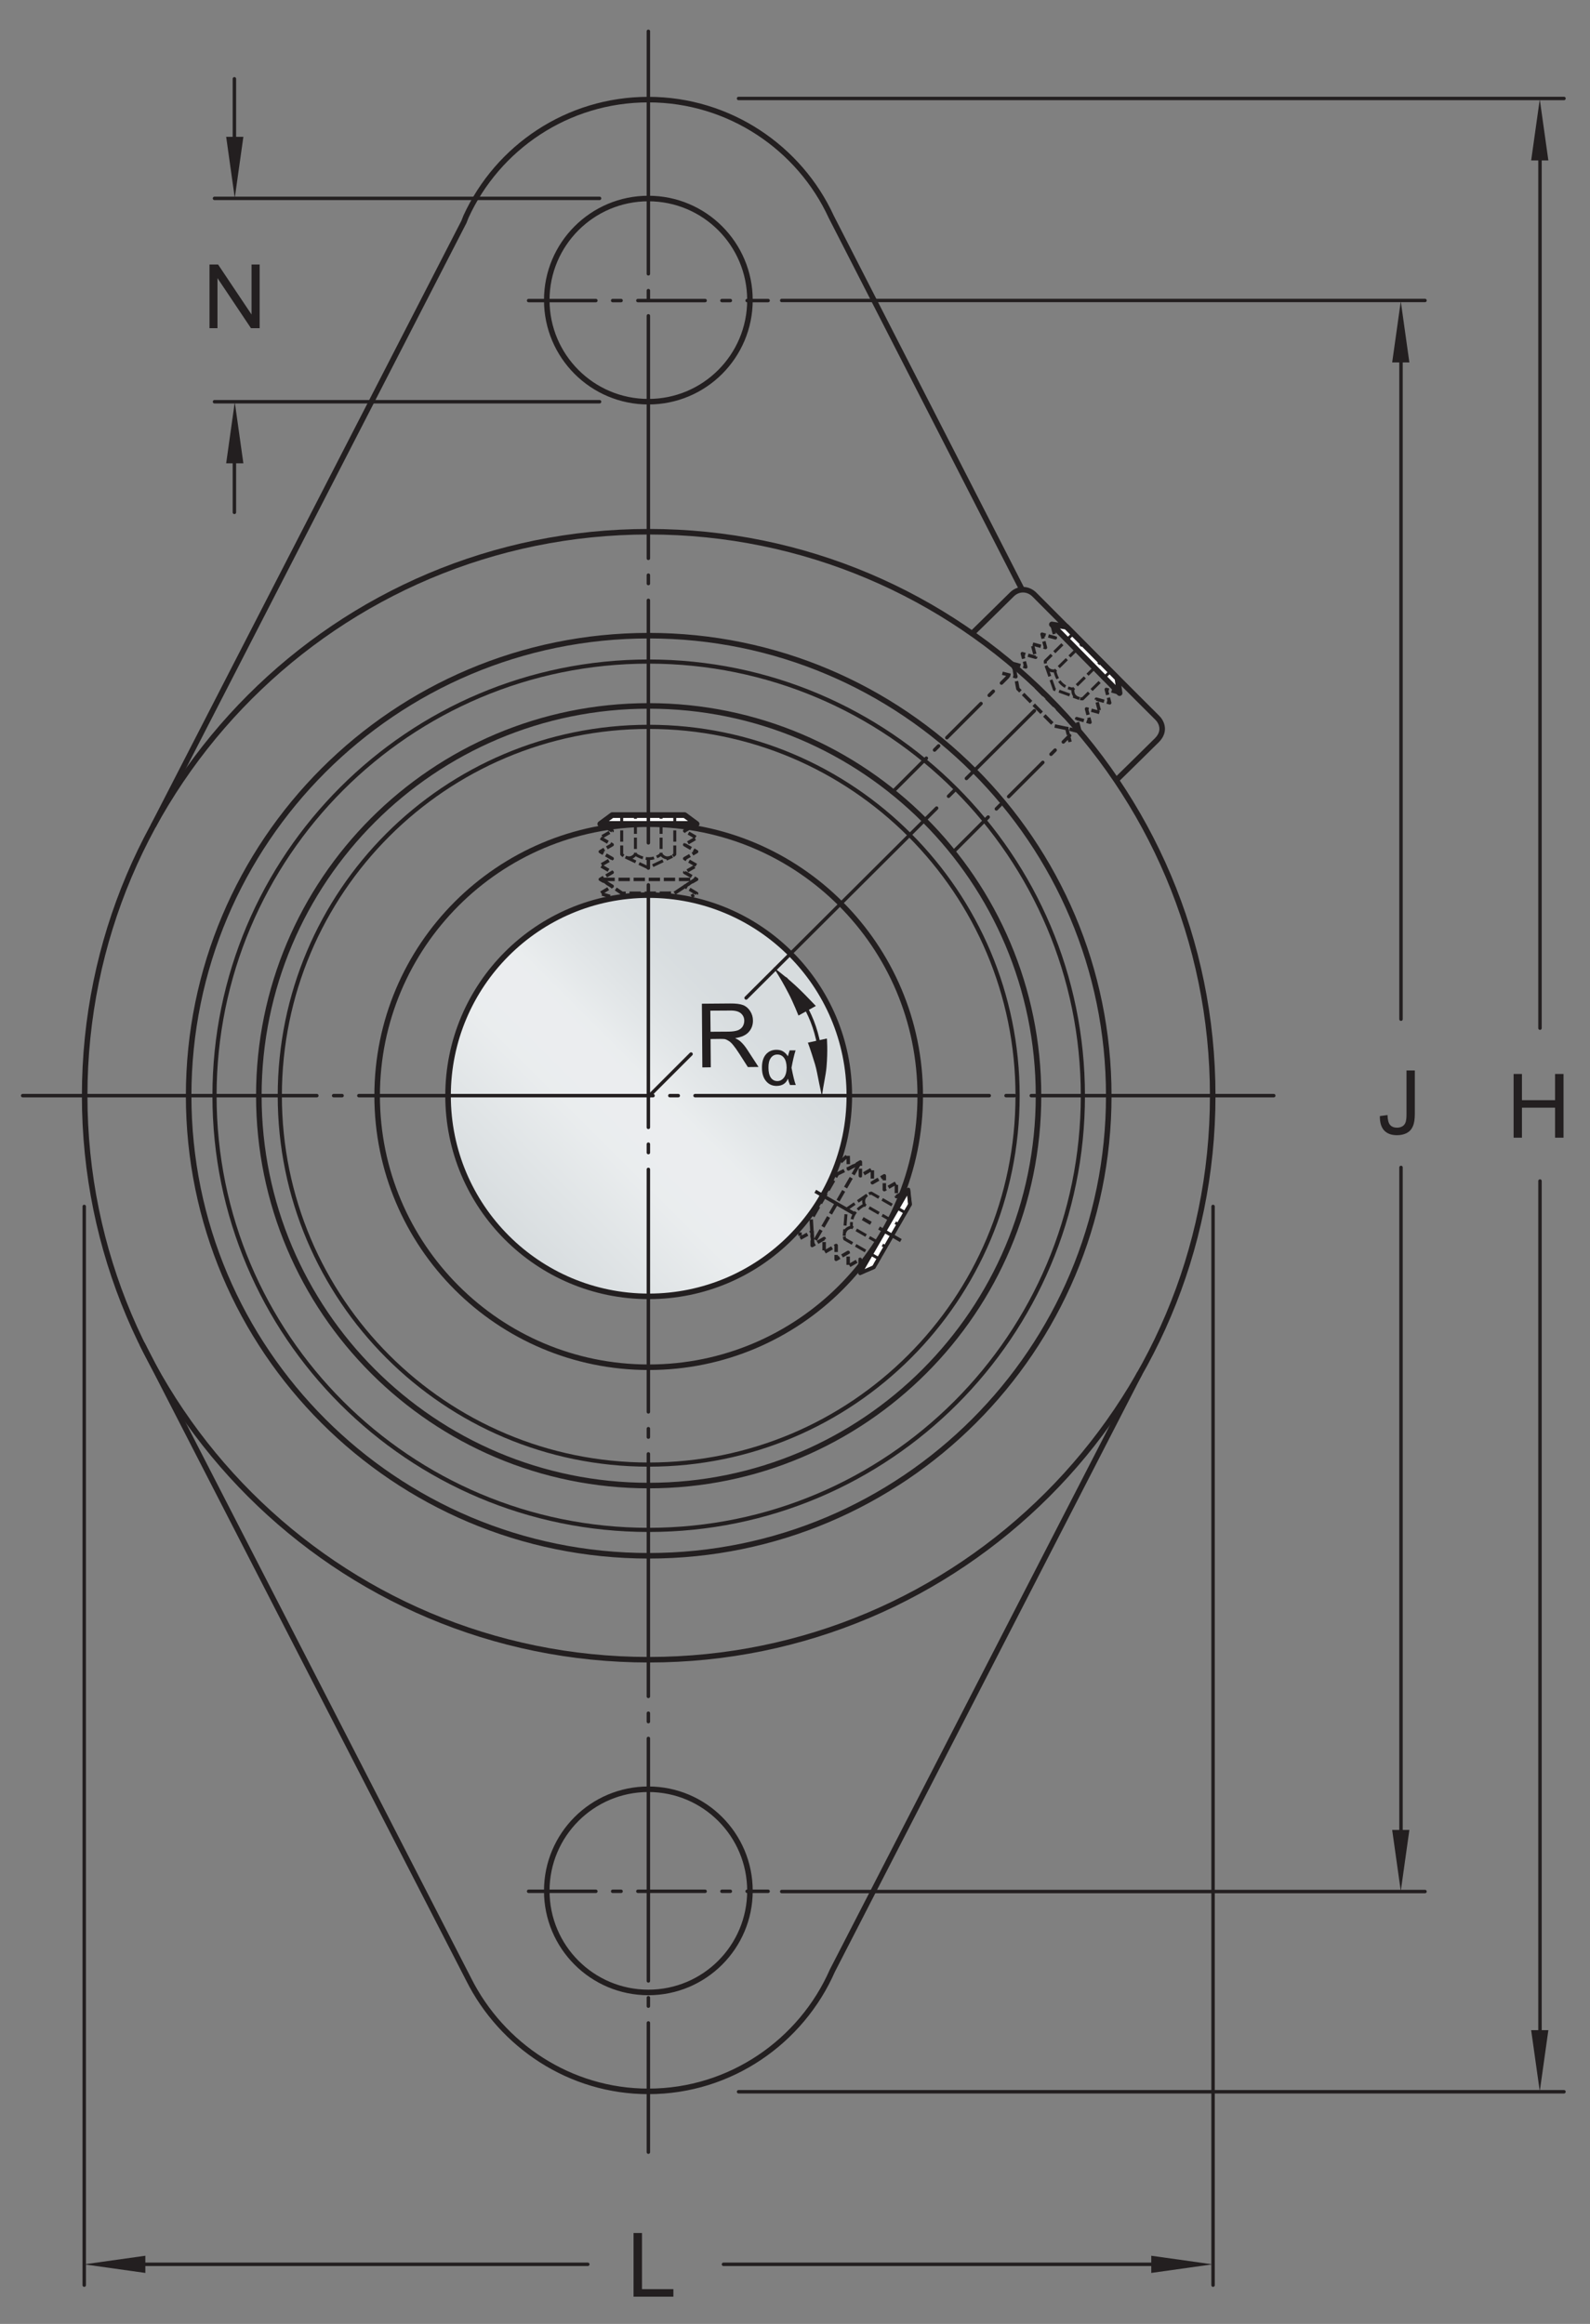
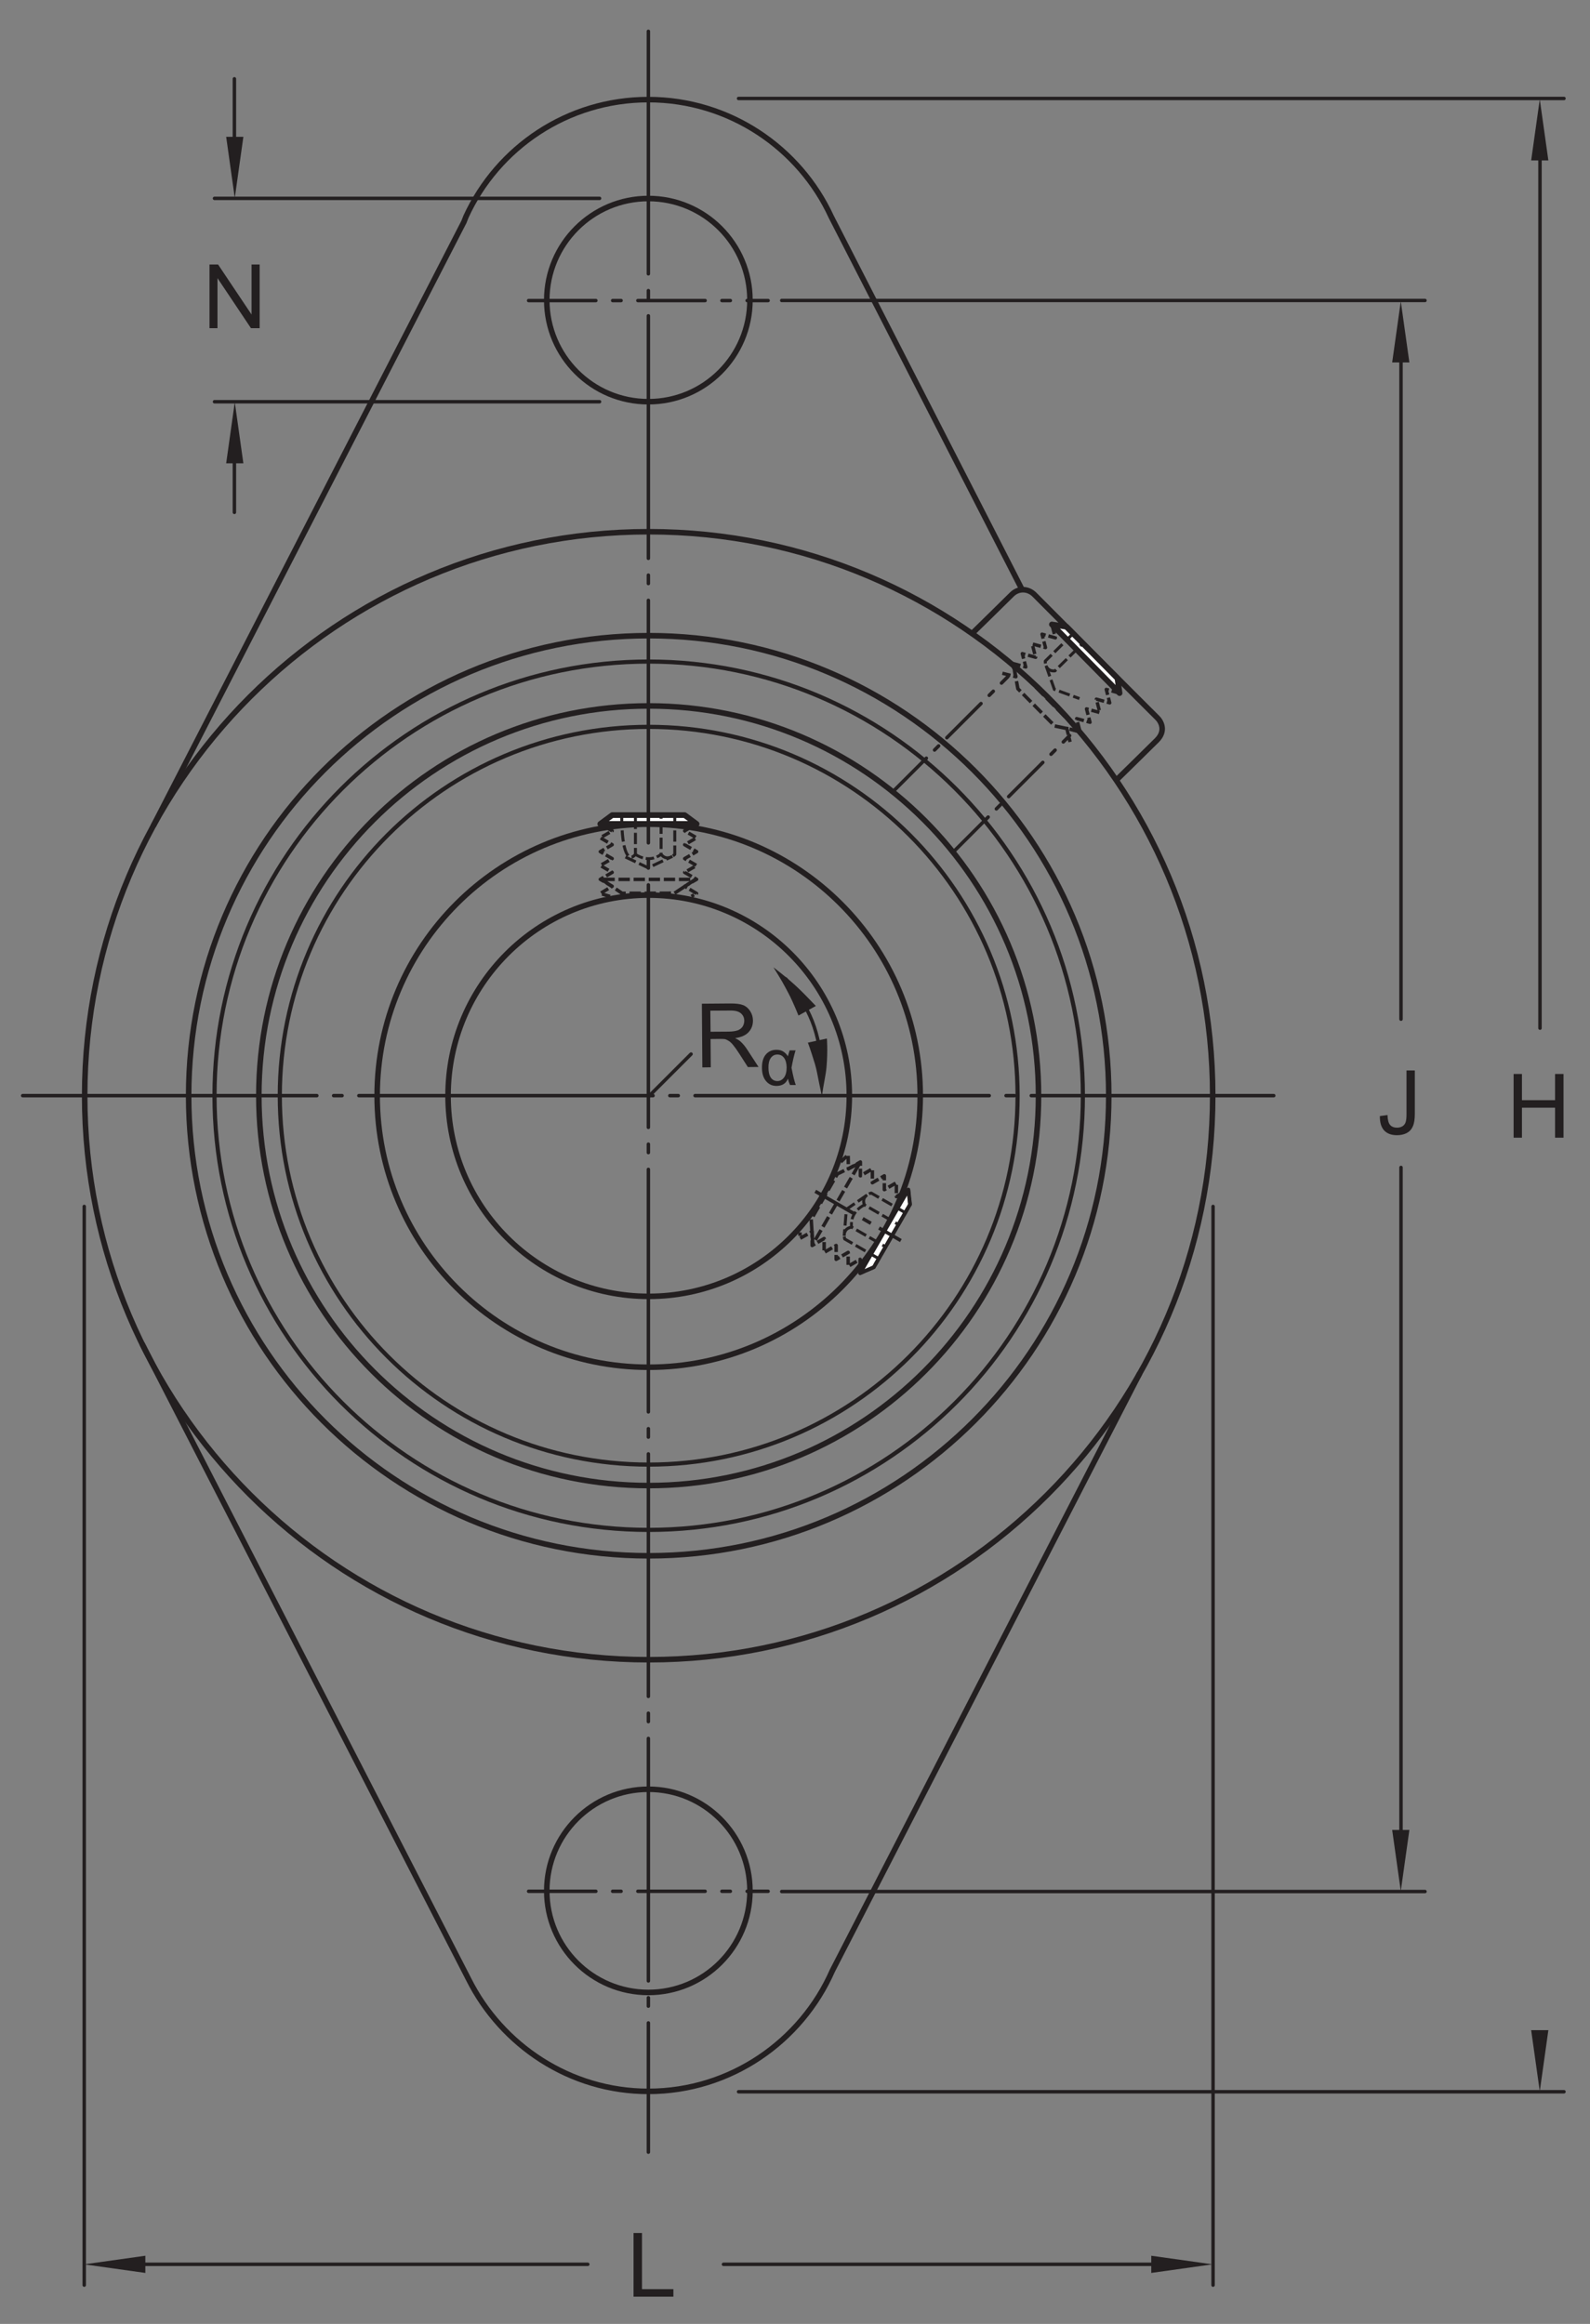
<svg xmlns="http://www.w3.org/2000/svg" xmlns:xlink="http://www.w3.org/1999/xlink" width="214.5pt" height="313.5pt" viewBox="0 0 214.5 313.5" version="1.1">
  <rect x="0" y="0" width="214.5" height="313.5" fill="#808080" stroke="none" />
  <defs>
    <g>
      <symbol overflow="visible" id="glyph0-0">
        <path style="stroke:none;" d="M 1.5 0 L 1.5 -7.5 L 7.5 -7.5 L 7.5 0 Z M 1.688 -0.188 L 7.312 -0.188 L 7.312 -7.312 L 1.688 -7.312 Z M 1.688 -0.188 " />
      </symbol>
      <symbol overflow="visible" id="glyph0-1">
        <path style="stroke:none;" d="M 0.922 0 L 0.922 -8.594 L 2.078 -8.594 L 6.594 -1.844 L 6.594 -8.594 L 7.688 -8.594 L 7.688 0 L 6.516 0 L 2 -6.75 L 2 0 Z M 0.922 0 " />
      </symbol>
      <symbol overflow="visible" id="glyph0-2">
        <path style="stroke:none;" d="M 0.875 0 L 0.875 -8.594 L 2.016 -8.594 L 2.016 -1.016 L 6.25 -1.016 L 6.25 0 Z M 0.875 0 " />
      </symbol>
      <symbol overflow="visible" id="glyph0-3">
        <path style="stroke:none;" d="M 0.344 -2.438 L 1.375 -2.578 C 1.395 -1.922 1.516 -1.473 1.734 -1.234 C 1.953 -0.992 2.258 -0.875 2.656 -0.875 C 2.938 -0.875 3.18 -0.938 3.391 -1.062 C 3.598 -1.195 3.738 -1.375 3.812 -1.594 C 3.895 -1.82 3.938 -2.18 3.938 -2.672 L 3.938 -8.594 L 5.062 -8.594 L 5.062 -2.734 C 5.062 -2.016 4.973 -1.457 4.797 -1.062 C 4.629 -0.664 4.359 -0.363 3.984 -0.156 C 3.609 0.039 3.164 0.141 2.656 0.141 C 1.906 0.141 1.328 -0.07 0.922 -0.5 C 0.523 -0.938 0.332 -1.582 0.344 -2.438 Z M 0.344 -2.438 " />
      </symbol>
      <symbol overflow="visible" id="glyph0-4">
        <path style="stroke:none;" d="M 0.969 0 L 0.969 -8.594 L 2.094 -8.594 L 2.094 -5.062 L 6.562 -5.062 L 6.562 -8.594 L 7.703 -8.594 L 7.703 0 L 6.562 0 L 6.562 -4.047 L 2.094 -4.047 L 2.094 0 Z M 0.969 0 " />
      </symbol>
      <symbol overflow="visible" id="glyph1-0">
        <path style="stroke:none;" d="M 1.5 -0.016 L 1.438 -7.516 L 7.438 -7.562 L 7.5 -0.062 Z M 1.688 -0.203 L 7.312 -0.25 L 7.25 -7.375 L 1.625 -7.328 Z M 1.688 -0.203 " />
      </symbol>
      <symbol overflow="visible" id="glyph1-1">
        <path style="stroke:none;" d="M 0.938 0 L 0.875 -8.594 L 4.688 -8.625 C 5.457 -8.633 6.039 -8.562 6.438 -8.406 C 6.832 -8.25 7.148 -7.977 7.391 -7.594 C 7.641 -7.207 7.766 -6.781 7.766 -6.312 C 7.766 -5.695 7.566 -5.176 7.172 -4.75 C 6.785 -4.332 6.18 -4.066 5.359 -3.953 C 5.66 -3.805 5.891 -3.664 6.047 -3.531 C 6.391 -3.227 6.707 -2.848 7 -2.391 L 8.516 -0.062 L 7.078 -0.047 L 5.938 -1.828 C 5.602 -2.348 5.328 -2.738 5.109 -3 C 4.891 -3.27 4.691 -3.457 4.516 -3.562 C 4.348 -3.676 4.176 -3.758 4 -3.812 C 3.875 -3.832 3.664 -3.844 3.375 -3.844 L 2.047 -3.828 L 2.078 -0.016 Z M 2.047 -4.812 L 4.5 -4.828 C 5.008 -4.836 5.41 -4.895 5.703 -5 C 6.004 -5.113 6.227 -5.285 6.375 -5.516 C 6.52 -5.754 6.594 -6.016 6.594 -6.297 C 6.594 -6.703 6.441 -7.035 6.141 -7.297 C 5.836 -7.555 5.367 -7.68 4.734 -7.672 L 2.016 -7.656 Z M 2.047 -4.812 " />
      </symbol>
      <symbol overflow="visible" id="glyph2-0">
        <path style="stroke:none;" d="M 1.125 -0.016 L 1.078 -5.641 L 5.578 -5.672 L 5.625 -0.047 Z M 1.266 -0.156 L 5.484 -0.188 L 5.438 -5.531 L 1.219 -5.5 Z M 1.266 -0.156 " />
      </symbol>
      <symbol overflow="visible" id="glyph2-1">
        <path style="stroke:none;" d="M 4.031 -4.703 L 4.828 -4.703 C 4.629 -4.055 4.445 -3.273 4.281 -2.359 C 4.5 -1.234 4.691 -0.457 4.859 -0.031 L 4.078 -0.031 C 3.953 -0.32 3.859 -0.609 3.797 -0.891 C 3.547 -0.242 3.035 0.082 2.266 0.094 C 1.68 0.094 1.207 -0.125 0.844 -0.562 C 0.477 -1 0.297 -1.594 0.297 -2.344 C 0.285 -3.113 0.457 -3.711 0.812 -4.141 C 1.176 -4.566 1.656 -4.781 2.25 -4.781 C 2.613 -4.781 2.91 -4.707 3.141 -4.562 C 3.379 -4.426 3.598 -4.207 3.797 -3.906 C 3.816 -4.008 3.895 -4.273 4.031 -4.703 Z M 2.375 -4.141 C 2 -4.141 1.703 -3.984 1.484 -3.672 C 1.266 -3.367 1.16 -2.93 1.172 -2.359 C 1.172 -1.797 1.273 -1.352 1.484 -1.031 C 1.703 -0.719 2 -0.562 2.375 -0.562 C 2.727 -0.562 3.023 -0.719 3.266 -1.031 C 3.504 -1.352 3.625 -1.812 3.625 -2.406 C 3.613 -2.977 3.492 -3.41 3.266 -3.703 C 3.047 -3.992 2.75 -4.141 2.375 -4.141 Z M 2.375 -4.141 " />
      </symbol>
    </g>
    <clipPath id="clip1">
      <path d="M 60 120 L 115 120 L 115 175 L 60 175 Z M 60 120 " />
    </clipPath>
    <clipPath id="clip2">
      <path d="M 60.445 147.816 C 60.445 162.77 72.562 174.883 87.516 174.883 C 102.457 174.883 114.578 162.77 114.578 147.816 C 114.578 132.871 102.457 120.754 87.516 120.754 C 72.562 120.754 60.445 132.871 60.445 147.816 " />
    </clipPath>
    <clipPath id="clip3">
      <path d="M 60.445 147.816 C 60.445 162.77 72.562 174.883 87.516 174.883 C 102.457 174.883 114.578 162.77 114.578 147.816 C 114.578 132.871 102.457 120.754 87.516 120.754 C 72.562 120.754 60.445 132.871 60.445 147.816 " />
    </clipPath>
    <linearGradient id="linear0" gradientUnits="userSpaceOnUse" x1="-0.207" y1="0" x2="1.207" y2="0" gradientTransform="matrix(38.277,-38.277,38.277,38.277,68.374,166.958)">
      <stop offset="0" style="stop-color:rgb(84.215%,86.259%,87.21%);stop-opacity:1;" />
      <stop offset="0.125" style="stop-color:rgb(84.215%,86.259%,87.21%);stop-opacity:1;" />
      <stop offset="0.156" style="stop-color:rgb(84.369%,86.397%,87.338%);stop-opacity:1;" />
      <stop offset="0.164" style="stop-color:rgb(84.647%,86.642%,87.569%);stop-opacity:1;" />
      <stop offset="0.172" style="stop-color:rgb(84.892%,86.861%,87.775%);stop-opacity:1;" />
      <stop offset="0.18" style="stop-color:rgb(85.136%,87.077%,87.976%);stop-opacity:1;" />
      <stop offset="0.188" style="stop-color:rgb(85.382%,87.296%,88.181%);stop-opacity:1;" />
      <stop offset="0.195" style="stop-color:rgb(85.629%,87.514%,88.385%);stop-opacity:1;" />
      <stop offset="0.203" style="stop-color:rgb(85.875%,87.73%,88.588%);stop-opacity:1;" />
      <stop offset="0.211" style="stop-color:rgb(86.121%,87.949%,88.791%);stop-opacity:1;" />
      <stop offset="0.219" style="stop-color:rgb(86.366%,88.165%,88.994%);stop-opacity:1;" />
      <stop offset="0.227" style="stop-color:rgb(86.612%,88.382%,89.197%);stop-opacity:1;" />
      <stop offset="0.234" style="stop-color:rgb(86.858%,88.599%,89.4%);stop-opacity:1;" />
      <stop offset="0.242" style="stop-color:rgb(87.103%,88.815%,89.603%);stop-opacity:1;" />
      <stop offset="0.25" style="stop-color:rgb(87.35%,89.032%,89.806%);stop-opacity:1;" />
      <stop offset="0.258" style="stop-color:rgb(87.596%,89.25%,90.009%);stop-opacity:1;" />
      <stop offset="0.266" style="stop-color:rgb(87.842%,89.465%,90.21%);stop-opacity:1;" />
      <stop offset="0.273" style="stop-color:rgb(88.089%,89.684%,90.413%);stop-opacity:1;" />
      <stop offset="0.281" style="stop-color:rgb(88.335%,89.899%,90.614%);stop-opacity:1;" />
      <stop offset="0.289" style="stop-color:rgb(88.58%,90.114%,90.816%);stop-opacity:1;" />
      <stop offset="0.297" style="stop-color:rgb(88.824%,90.329%,91.017%);stop-opacity:1;" />
      <stop offset="0.305" style="stop-color:rgb(89.072%,90.546%,91.219%);stop-opacity:1;" />
      <stop offset="0.312" style="stop-color:rgb(89.316%,90.759%,91.418%);stop-opacity:1;" />
      <stop offset="0.32" style="stop-color:rgb(89.561%,90.974%,91.62%);stop-opacity:1;" />
      <stop offset="0.328" style="stop-color:rgb(89.806%,91.188%,91.818%);stop-opacity:1;" />
      <stop offset="0.336" style="stop-color:rgb(90.05%,91.403%,92.018%);stop-opacity:1;" />
      <stop offset="0.344" style="stop-color:rgb(90.294%,91.615%,92.216%);stop-opacity:1;" />
      <stop offset="0.352" style="stop-color:rgb(90.538%,91.829%,92.415%);stop-opacity:1;" />
      <stop offset="0.359" style="stop-color:rgb(90.782%,92.041%,92.613%);stop-opacity:1;" />
      <stop offset="0.367" style="stop-color:rgb(91.022%,92.252%,92.81%);stop-opacity:1;" />
      <stop offset="0.375" style="stop-color:rgb(91.264%,92.462%,93.005%);stop-opacity:1;" />
      <stop offset="0.383" style="stop-color:rgb(91.504%,92.673%,93.201%);stop-opacity:1;" />
      <stop offset="0.391" style="stop-color:rgb(91.74%,92.877%,93.393%);stop-opacity:1;" />
      <stop offset="0.406" style="stop-color:rgb(91.924%,93.037%,93.541%);stop-opacity:1;" />
      <stop offset="0.438" style="stop-color:rgb(91.988%,93.094%,93.594%);stop-opacity:1;" />
      <stop offset="0.5" style="stop-color:rgb(91.988%,93.094%,93.594%);stop-opacity:1;" />
      <stop offset="0.516" style="stop-color:rgb(91.835%,92.96%,93.469%);stop-opacity:1;" />
      <stop offset="0.523" style="stop-color:rgb(91.499%,92.668%,93.198%);stop-opacity:1;" />
      <stop offset="0.531" style="stop-color:rgb(91.135%,92.351%,92.902%);stop-opacity:1;" />
      <stop offset="0.539" style="stop-color:rgb(90.778%,92.038%,92.61%);stop-opacity:1;" />
      <stop offset="0.547" style="stop-color:rgb(90.424%,91.73%,92.323%);stop-opacity:1;" />
      <stop offset="0.555" style="stop-color:rgb(90.076%,91.425%,92.039%);stop-opacity:1;" />
      <stop offset="0.562" style="stop-color:rgb(89.731%,91.122%,91.757%);stop-opacity:1;" />
      <stop offset="0.57" style="stop-color:rgb(89.392%,90.826%,91.481%);stop-opacity:1;" />
      <stop offset="0.578" style="stop-color:rgb(89.058%,90.533%,91.208%);stop-opacity:1;" />
      <stop offset="0.586" style="stop-color:rgb(88.727%,90.244%,90.936%);stop-opacity:1;" />
      <stop offset="0.594" style="stop-color:rgb(88.403%,89.96%,90.672%);stop-opacity:1;" />
      <stop offset="0.602" style="stop-color:rgb(88.086%,89.68%,90.41%);stop-opacity:1;" />
      <stop offset="0.609" style="stop-color:rgb(87.773%,89.404%,90.154%);stop-opacity:1;" />
      <stop offset="0.617" style="stop-color:rgb(87.466%,89.136%,89.902%);stop-opacity:1;" />
      <stop offset="0.625" style="stop-color:rgb(87.167%,88.872%,89.656%);stop-opacity:1;" />
      <stop offset="0.633" style="stop-color:rgb(86.874%,88.614%,89.413%);stop-opacity:1;" />
      <stop offset="0.641" style="stop-color:rgb(86.588%,88.361%,89.177%);stop-opacity:1;" />
      <stop offset="0.648" style="stop-color:rgb(86.308%,88.113%,88.947%);stop-opacity:1;" />
      <stop offset="0.656" style="stop-color:rgb(86.037%,87.874%,88.722%);stop-opacity:1;" />
      <stop offset="0.664" style="stop-color:rgb(85.774%,87.642%,88.506%);stop-opacity:1;" />
      <stop offset="0.672" style="stop-color:rgb(85.521%,87.418%,88.295%);stop-opacity:1;" />
      <stop offset="0.68" style="stop-color:rgb(85.28%,87.204%,88.094%);stop-opacity:1;" />
      <stop offset="0.688" style="stop-color:rgb(85.048%,86.998%,87.903%);stop-opacity:1;" />
      <stop offset="0.703" style="stop-color:rgb(84.732%,86.719%,87.64%);stop-opacity:1;" />
      <stop offset="0.719" style="stop-color:rgb(84.38%,86.406%,87.347%);stop-opacity:1;" />
      <stop offset="0.75" style="stop-color:rgb(84.222%,86.266%,87.216%);stop-opacity:1;" />
      <stop offset="1" style="stop-color:rgb(84.215%,86.259%,87.21%);stop-opacity:1;" />
    </linearGradient>
  </defs>
  <g id="surface1">
    <g clip-path="url(#clip1)" clip-rule="nonzero">
      <g clip-path="url(#clip2)" clip-rule="nonzero">
        <g clip-path="url(#clip3)" clip-rule="nonzero">
-           <path style=" stroke:none;fill-rule:nonzero;fill:url(#linear0);" d="M 33.379 147.816 L 87.512 201.949 L 141.645 147.816 L 87.512 93.684 Z M 33.379 147.816 " />
-         </g>
+           </g>
      </g>
    </g>
    <path style="fill:none;stroke-width:7.48;stroke-linecap:butt;stroke-linejoin:miter;stroke:rgb(13.73%,12.16%,12.549%);stroke-opacity:1;stroke-miterlimit:4;" d="M 1145.781 1656.836 C 1145.781 1806.289 1024.57 1927.461 875.156 1927.461 C 725.625 1927.461 604.453 1806.289 604.453 1656.836 C 604.453 1507.305 725.625 1386.172 875.156 1386.172 C 1024.57 1386.172 1145.781 1507.305 1145.781 1656.836 Z M 1145.781 1656.836 " transform="matrix(0.1,0,0,-0.1,0,313.5)" />
    <path style="fill:none;stroke-width:7.48;stroke-linecap:butt;stroke-linejoin:miter;stroke:rgb(13.73%,12.16%,12.549%);stroke-opacity:1;stroke-miterlimit:4;" d="M 1241.445 1656.836 C 1241.445 1859.102 1077.383 2023.125 875.156 2023.125 C 672.812 2023.125 508.789 1859.102 508.789 1656.836 C 508.789 1454.492 672.812 1290.547 875.156 1290.547 C 1077.383 1290.547 1241.445 1454.492 1241.445 1656.836 Z M 1241.445 1656.836 " transform="matrix(0.1,0,0,-0.1,0,313.5)" />
    <path style="fill:none;stroke-width:5.61;stroke-linecap:butt;stroke-linejoin:miter;stroke:rgb(13.73%,12.16%,12.549%);stroke-opacity:1;stroke-miterlimit:4;" d="M 1372.773 1656.836 C 1372.773 1931.641 1149.922 2154.453 875.195 2154.453 C 600.273 2154.453 377.461 1931.641 377.461 1656.836 C 377.461 1381.992 600.273 1159.219 875.195 1159.219 C 1149.922 1159.219 1372.773 1381.992 1372.773 1656.836 Z M 1372.773 1656.836 " transform="matrix(0.1,0,0,-0.1,0,313.5)" />
    <path style="fill:none;stroke-width:7.48;stroke-linecap:butt;stroke-linejoin:miter;stroke:rgb(13.73%,12.16%,12.549%);stroke-opacity:1;stroke-miterlimit:4;" d="M 1401.016 1656.836 C 1401.016 1947.266 1165.547 2182.695 875.195 2182.695 C 584.648 2182.695 349.18 1947.266 349.18 1656.836 C 349.18 1366.367 584.648 1130.938 875.195 1130.938 C 1165.547 1130.938 1401.016 1366.367 1401.016 1656.836 Z M 1401.016 1656.836 " transform="matrix(0.1,0,0,-0.1,0,313.5)" />
    <path style="fill:none;stroke-width:5.61;stroke-linecap:butt;stroke-linejoin:miter;stroke:rgb(13.73%,12.16%,12.549%);stroke-opacity:1;stroke-miterlimit:4;" d="M 1460.859 1656.836 C 1460.859 1980.312 1198.555 2242.539 875.195 2242.539 C 551.602 2242.539 289.375 1980.312 289.375 1656.836 C 289.375 1333.32 551.602 1071.133 875.195 1071.133 C 1198.555 1071.133 1460.859 1333.32 1460.859 1656.836 Z M 1460.859 1656.836 " transform="matrix(0.1,0,0,-0.1,0,313.5)" />
    <path style="fill:none;stroke-width:7.48;stroke-linecap:butt;stroke-linejoin:miter;stroke:rgb(13.73%,12.16%,12.549%);stroke-opacity:1;stroke-miterlimit:4;" d="M 1495.781 1656.836 C 1495.781 1999.609 1217.852 2277.461 875.234 2277.461 C 532.344 2277.461 254.492 1999.609 254.492 1656.836 C 254.492 1314.062 532.344 1036.211 875.234 1036.211 C 1217.852 1036.211 1495.781 1314.062 1495.781 1656.836 Z M 1495.781 1656.836 " transform="matrix(0.1,0,0,-0.1,0,313.5)" />
    <path style="fill:none;stroke-width:7.48;stroke-linecap:butt;stroke-linejoin:miter;stroke:rgb(13.73%,12.16%,12.549%);stroke-opacity:1;stroke-miterlimit:4;" d="M 1636.016 1656.836 C 1636.016 2077.07 1295.312 2417.695 875.273 2417.695 C 454.883 2417.695 114.219 2077.07 114.219 1656.836 C 114.219 1236.602 454.883 895.977 875.273 895.977 C 1295.312 895.977 1636.016 1236.602 1636.016 1656.836 Z M 1636.016 1656.836 " transform="matrix(0.1,0,0,-0.1,0,313.5)" />
    <path style="fill-rule:nonzero;fill:rgb(100%,100%,100%);fill-opacity:1;stroke-width:7.64;stroke-linecap:butt;stroke-linejoin:round;stroke:rgb(13.73%,12.16%,12.549%);stroke-opacity:1;stroke-miterlimit:4;" d="M 809.766 2023.477 L 825.898 2035.391 L 923.633 2035.391 L 939.805 2023.477 Z M 809.766 2023.477 " transform="matrix(0.1,0,0,-0.1,0,313.5)" />
    <path style="fill:none;stroke-width:4.54;stroke-linecap:butt;stroke-linejoin:round;stroke:rgb(13.73%,12.16%,12.549%);stroke-opacity:1;stroke-dasharray:11.2,3.92;stroke-miterlimit:4;" d="M 822.969 1925.742 L 809.766 1929.688 L 825.898 1939.414 L 809.766 1948.75 L 825.898 1958.086 L 809.766 1967.422 L 825.898 1976.758 L 809.766 1986.094 L 825.898 1995.43 L 809.766 2004.805 L 825.898 2014.141 L 809.766 2023.477 L 825.898 2035.391 L 923.633 2035.391 L 939.805 2023.477 L 923.633 2014.141 L 939.805 2004.805 L 923.633 1995.43 L 939.805 1986.094 L 923.633 1976.758 L 939.805 1967.422 L 923.633 1958.086 L 939.805 1948.75 L 923.633 1939.414 L 939.805 1929.688 L 932.734 1925.742 " transform="matrix(0.1,0,0,-0.1,0,313.5)" />
    <path style="fill:none;stroke-width:4.68;stroke-linecap:butt;stroke-linejoin:round;stroke:rgb(13.73%,12.16%,12.549%);stroke-opacity:1;stroke-dasharray:15.27,5.09;stroke-miterlimit:4;" d="M 910 1930.078 L 938.125 1948.672 L 811.641 1948.672 L 839.258 1929.922 Z M 910 1930.078 " transform="matrix(0.1,0,0,-0.1,0,313.5)" />
-     <path style="fill:none;stroke-width:4;stroke-linecap:butt;stroke-linejoin:round;stroke:rgb(13.73%,12.16%,12.549%);stroke-opacity:1;stroke-dasharray:15.27,5.09;stroke-miterlimit:4;" d="M 838.711 2035.156 L 838.711 1982.422 C 838.711 1982.422 848.555 1971.758 857.227 1982.422 L 857.227 2035.156 " transform="matrix(0.1,0,0,-0.1,0,313.5)" />
+     <path style="fill:none;stroke-width:4;stroke-linecap:butt;stroke-linejoin:round;stroke:rgb(13.73%,12.16%,12.549%);stroke-opacity:1;stroke-dasharray:15.27,5.09;stroke-miterlimit:4;" d="M 838.711 2035.156 C 838.711 1982.422 848.555 1971.758 857.227 1982.422 L 857.227 2035.156 " transform="matrix(0.1,0,0,-0.1,0,313.5)" />
    <path style="fill:none;stroke-width:4;stroke-linecap:butt;stroke-linejoin:round;stroke:rgb(13.73%,12.16%,12.549%);stroke-opacity:1;stroke-dasharray:15.27,5.09;stroke-miterlimit:4;" d="M 910.312 2035.156 L 910.312 1982.422 C 910.312 1982.422 900.43 1971.758 891.836 1982.422 L 891.836 2035.156 " transform="matrix(0.1,0,0,-0.1,0,313.5)" />
    <path style="fill:none;stroke-width:3.82;stroke-linecap:butt;stroke-linejoin:round;stroke:rgb(13.73%,12.16%,12.549%);stroke-opacity:1;stroke-dasharray:11.2,3.92;stroke-miterlimit:4;" d="M 857.227 1982.422 C 857.227 1982.422 874.492 1969.414 891.836 1982.422 " transform="matrix(0.1,0,0,-0.1,0,313.5)" />
    <path style="fill:none;stroke-width:4;stroke-linecap:butt;stroke-linejoin:round;stroke:rgb(13.73%,12.16%,12.549%);stroke-opacity:1;stroke-dasharray:15.27,5.09;stroke-miterlimit:4;" d="M 843.789 1978.867 L 874.492 1964.297 L 907.07 1979.766 " transform="matrix(0.1,0,0,-0.1,0,313.5)" />
    <path style="fill-rule:nonzero;fill:rgb(100%,100%,100%);fill-opacity:1;stroke-width:7.64;stroke-linecap:butt;stroke-linejoin:round;stroke:rgb(13.73%,12.16%,12.549%);stroke-opacity:1;stroke-miterlimit:4;" d="M 1419.062 2292.617 L 1438.867 2289.453 L 1507.5 2219.883 L 1510.391 2199.961 Z M 1419.062 2292.617 " transform="matrix(0.1,0,0,-0.1,0,313.5)" />
    <path style="fill:none;stroke-width:4.54;stroke-linecap:butt;stroke-linejoin:round;stroke:rgb(13.73%,12.16%,12.549%);stroke-opacity:1;stroke-dasharray:11.2,3.92;stroke-miterlimit:4;" d="M 1365.859 2240.117 L 1383.867 2235.195 L 1379.141 2253.242 L 1397.148 2248.281 L 1392.461 2266.367 L 1410.43 2261.406 L 1405.742 2279.492 L 1423.75 2274.531 L 1419.062 2292.617 L 1438.867 2289.453 L 1507.5 2219.883 L 1510.391 2199.961 L 1492.383 2204.961 L 1497.109 2186.836 L 1479.062 2191.836 L 1483.789 2173.711 L 1465.742 2178.711 L 1470.508 2160.625 L 1452.461 2165.586 L 1457.188 2147.461 L 1439.141 2152.461 L 1443.594 2134.141 " transform="matrix(0.1,0,0,-0.1,0,313.5)" />
    <path style="fill:none;stroke-width:4.54;stroke-linecap:butt;stroke-linejoin:round;stroke:rgb(13.73%,12.16%,12.549%);stroke-opacity:1;stroke-dasharray:11.2,3.92;stroke-miterlimit:4;" d="M 1352.266 2226.758 L 1370.508 2222.031 L 1365.859 2240.117 " transform="matrix(0.1,0,0,-0.1,0,313.5)" />
    <path style="fill:none;stroke-width:4.68;stroke-linecap:butt;stroke-linejoin:round;stroke:rgb(13.73%,12.16%,12.549%);stroke-opacity:1;stroke-dasharray:15.27,5.09;stroke-miterlimit:4;" d="M 1422.93 2155.625 L 1455.938 2148.711 L 1367.148 2238.75 L 1373.164 2205.898 Z M 1422.93 2155.625 " transform="matrix(0.1,0,0,-0.1,0,313.5)" />
    <path style="fill:none;stroke-width:4;stroke-linecap:butt;stroke-linejoin:round;stroke:rgb(13.73%,12.16%,12.549%);stroke-opacity:1;stroke-dasharray:15.27,5.09;stroke-miterlimit:4;" d="M 1447.695 2280.195 L 1410.156 2243.164 C 1410.156 2243.164 1409.492 2228.672 1423.164 2229.961 L 1460.703 2266.992 " transform="matrix(0.1,0,0,-0.1,0,313.5)" />
-     <path style="fill:none;stroke-width:4;stroke-linecap:butt;stroke-linejoin:round;stroke:rgb(13.73%,12.16%,12.549%);stroke-opacity:1;stroke-dasharray:15.27,5.09;stroke-miterlimit:4;" d="M 1497.969 2229.219 L 1460.43 2192.188 C 1460.43 2192.188 1445.938 2191.719 1447.422 2205.352 L 1485 2242.383 " transform="matrix(0.1,0,0,-0.1,0,313.5)" />
-     <path style="fill:none;stroke-width:3.82;stroke-linecap:butt;stroke-linejoin:round;stroke:rgb(13.73%,12.16%,12.549%);stroke-opacity:1;stroke-dasharray:11.2,3.92;stroke-miterlimit:4;" d="M 1423.164 2229.961 C 1423.164 2229.961 1426.055 2208.555 1447.422 2205.352 " transform="matrix(0.1,0,0,-0.1,0,313.5)" />
    <path style="fill:none;stroke-width:4;stroke-linecap:butt;stroke-linejoin:round;stroke:rgb(13.73%,12.16%,12.549%);stroke-opacity:1;stroke-dasharray:15.27,5.09;stroke-miterlimit:4;" d="M 1411.172 2237.031 L 1422.383 2204.961 L 1456.25 2192.617 " transform="matrix(0.1,0,0,-0.1,0,313.5)" />
    <path style="fill-rule:nonzero;fill:rgb(100%,100%,100%);fill-opacity:1;stroke-width:5.12;stroke-linecap:butt;stroke-linejoin:round;stroke:rgb(13.73%,12.16%,12.549%);stroke-opacity:1;stroke-miterlimit:4;" d="M 1225.43 1530.156 L 1227.656 1510.195 L 1178.828 1425.508 L 1160.352 1417.461 Z M 1225.43 1530.156 " transform="matrix(0.1,0,0,-0.1,0,313.5)" />
    <path style="fill:none;stroke-width:4.68;stroke-linecap:butt;stroke-linejoin:round;stroke:rgb(13.73%,12.16%,12.549%);stroke-opacity:1;stroke-dasharray:11.2,3.92;stroke-miterlimit:4;" d="M 1134.18 1567.539 L 1144.219 1577.031 L 1144.531 1558.125 L 1160.703 1567.5 L 1160.703 1548.789 L 1176.875 1558.125 L 1176.875 1539.453 L 1193.008 1548.789 L 1193.008 1530.156 L 1209.258 1539.453 L 1209.258 1520.781 L 1225.43 1530.156 L 1227.656 1510.195 L 1178.828 1425.508 L 1160.352 1417.461 L 1160.352 1436.133 L 1144.219 1426.797 L 1144.219 1445.469 L 1128.008 1436.133 L 1128.008 1454.805 L 1111.797 1445.508 L 1111.797 1464.18 L 1095.664 1454.805 L 1095.664 1473.477 L 1079.141 1464.375 L 1079.258 1472.461 " transform="matrix(0.1,0,0,-0.1,0,313.5)" />
    <path style="fill:none;stroke-width:4.68;stroke-linecap:butt;stroke-linejoin:round;stroke:rgb(13.73%,12.16%,12.549%);stroke-opacity:1;stroke-dasharray:15.27,5.09;stroke-miterlimit:4;" d="M 1094.375 1489.961 L 1096.484 1456.328 L 1159.727 1565.859 L 1129.648 1551.328 Z M 1094.375 1489.961 " transform="matrix(0.1,0,0,-0.1,0,313.5)" />
    <path style="fill:none;stroke-width:4.68;stroke-linecap:butt;stroke-linejoin:round;stroke:rgb(13.73%,12.16%,12.549%);stroke-opacity:1;stroke-dasharray:61.09,12.73,12.73,12.73;stroke-miterlimit:4;" d="M 1099.844 1527.891 L 1215.312 1461.445 " transform="matrix(0.1,0,0,-0.1,0,313.5)" />
    <path style="fill:none;stroke-width:4;stroke-linecap:butt;stroke-linejoin:round;stroke:rgb(13.73%,12.16%,12.549%);stroke-opacity:1;stroke-dasharray:15.27,5.09;stroke-miterlimit:4;" d="M 1221.016 1499.219 L 1175.352 1525.547 C 1175.352 1525.547 1161.25 1522.383 1166.133 1509.531 L 1211.797 1483.203 " transform="matrix(0.1,0,0,-0.1,0,313.5)" />
    <path style="fill:none;stroke-width:4;stroke-linecap:butt;stroke-linejoin:round;stroke:rgb(13.73%,12.16%,12.549%);stroke-opacity:1;stroke-dasharray:15.27,5.09;stroke-miterlimit:4;" d="M 1185.234 1437.188 L 1139.57 1463.555 C 1139.57 1463.555 1135.312 1477.383 1148.828 1479.57 L 1194.492 1453.203 " transform="matrix(0.1,0,0,-0.1,0,313.5)" />
    <path style="fill:none;stroke-width:3.82;stroke-linecap:butt;stroke-linejoin:round;stroke:rgb(13.73%,12.16%,12.549%);stroke-opacity:1;stroke-dasharray:11.2,3.92;stroke-miterlimit:4;" d="M 1166.133 1509.531 C 1166.133 1509.531 1146.25 1501.055 1148.828 1479.57 " transform="matrix(0.1,0,0,-0.1,0,313.5)" />
    <path style="fill:none;stroke-width:4;stroke-linecap:butt;stroke-linejoin:round;stroke:rgb(13.73%,12.16%,12.549%);stroke-opacity:1;stroke-dasharray:15.27,5.09;stroke-miterlimit:4;" d="M 1169.805 1522.93 L 1141.797 1503.594 L 1138.867 1467.695 " transform="matrix(0.1,0,0,-0.1,0,313.5)" />
    <path style="fill:none;stroke-width:4.68;stroke-linecap:round;stroke-linejoin:round;stroke:rgb(13.73%,12.16%,12.549%);stroke-opacity:1;stroke-dasharray:327.12,22.68,11.34,22.68;stroke-miterlimit:4;" d="M 874.688 3092.734 L 874.688 231.719 " transform="matrix(0.1,0,0,-0.1,0,313.5)" />
    <path style="fill:none;stroke-width:4.68;stroke-linecap:round;stroke-linejoin:round;stroke:rgb(13.73%,12.16%,12.549%);stroke-opacity:1;stroke-dasharray:396.85,22.68,11.34,22.68;stroke-miterlimit:4;" d="M 30.586 1656.953 L 1718.359 1656.953 " transform="matrix(0.1,0,0,-0.1,0,313.5)" />
    <path style="fill:none;stroke-width:4.68;stroke-linecap:round;stroke-linejoin:round;stroke:rgb(13.73%,12.16%,12.549%);stroke-opacity:1;stroke-dasharray:362.83,22.68,11.34,22.68;stroke-miterlimit:4;" d="M 875.234 1656.016 L 932.266 1713.047 " transform="matrix(0.1,0,0,-0.1,0,313.5)" />
-     <path style="fill:none;stroke-width:4.68;stroke-linecap:round;stroke-linejoin:round;stroke:rgb(13.73%,12.16%,12.549%);stroke-opacity:1;stroke-dasharray:362.83,22.68,11.34,22.68;stroke-miterlimit:4;" d="M 1006.562 1788.75 L 1395.43 2176.211 " transform="matrix(0.1,0,0,-0.1,0,313.5)" />
    <path style="fill:none;stroke-width:7.48;stroke-linecap:butt;stroke-linejoin:miter;stroke:rgb(13.73%,12.16%,12.549%);stroke-opacity:1;stroke-miterlimit:4;" d="M 1011.719 584.18 C 1011.719 508.477 950.391 447.148 874.688 447.148 C 798.984 447.148 737.617 508.477 737.617 584.18 C 737.617 659.883 798.984 721.25 874.688 721.25 C 950.391 721.25 1011.719 659.883 1011.719 584.18 Z M 1011.719 584.18 " transform="matrix(0.1,0,0,-0.1,0,313.5)" />
    <path style="fill:none;stroke-width:4.68;stroke-linecap:round;stroke-linejoin:round;stroke:rgb(13.73%,12.16%,12.549%);stroke-opacity:1;stroke-dasharray:90.71,22.68,11.34,22.68;stroke-miterlimit:4;" d="M 713.125 583.594 L 1036.211 583.594 " transform="matrix(0.1,0,0,-0.1,0,313.5)" />
    <path style="fill:none;stroke-width:7.48;stroke-linecap:butt;stroke-linejoin:miter;stroke:rgb(13.73%,12.16%,12.549%);stroke-opacity:1;stroke-miterlimit:4;" d="M 1011.719 2730.156 C 1011.719 2654.453 950.391 2593.086 874.688 2593.086 C 798.984 2593.086 737.617 2654.453 737.617 2730.156 C 737.617 2805.82 798.984 2867.188 874.688 2867.188 C 950.391 2867.188 1011.719 2805.82 1011.719 2730.156 Z M 1011.719 2730.156 " transform="matrix(0.1,0,0,-0.1,0,313.5)" />
    <path style="fill:none;stroke-width:4.68;stroke-linecap:round;stroke-linejoin:round;stroke:rgb(13.73%,12.16%,12.549%);stroke-opacity:1;stroke-dasharray:90.71,22.68,11.34,22.68;stroke-miterlimit:4;" d="M 713.125 2729.531 L 1036.211 2729.531 " transform="matrix(0.1,0,0,-0.1,0,313.5)" />
    <path style="fill:none;stroke-width:4.68;stroke-linecap:round;stroke-linejoin:round;stroke:rgb(13.73%,12.16%,12.549%);stroke-opacity:1;stroke-dasharray:65.2,15.63,7.82,15.63;stroke-miterlimit:4;" d="M 1203.594 2066.055 L 1359.57 2222.031 " transform="matrix(0.1,0,0,-0.1,0,313.5)" />
    <path style="fill:none;stroke-width:4.68;stroke-linecap:round;stroke-linejoin:round;stroke:rgb(13.73%,12.16%,12.549%);stroke-opacity:1;stroke-dasharray:65.2,15.63,7.82,15.63;stroke-miterlimit:4;" d="M 1286.992 1986.641 L 1442.969 2142.617 " transform="matrix(0.1,0,0,-0.1,0,313.5)" />
    <path style="fill:none;stroke-width:7.48;stroke-linecap:butt;stroke-linejoin:miter;stroke:rgb(13.73%,12.16%,12.549%);stroke-opacity:1;stroke-miterlimit:4;" d="M 1311.367 2280.312 C 1311.367 2280.312 1355.977 2323.984 1364.961 2332.969 C 1373.945 2341.914 1386.914 2341.367 1395.508 2332.812 C 1404.062 2324.258 1555.43 2172.148 1560.781 2167.148 C 1566.172 2162.148 1573.594 2149.336 1560.664 2136.406 C 1547.695 2123.438 1504.492 2081.172 1504.492 2081.172 " transform="matrix(0.1,0,0,-0.1,0,313.5)" />
    <path style="fill:none;stroke-width:7.48;stroke-linecap:butt;stroke-linejoin:miter;stroke:rgb(13.73%,12.16%,12.549%);stroke-opacity:1;stroke-miterlimit:4;" d="M 206.641 2020.547 L 625.859 2835.664 L 628.594 2842.656 C 671.289 2935.898 765.43 3000.625 874.688 3000.625 C 983.828 3000.625 1078.633 2935.547 1121.406 2842.5 L 1378.945 2339.336 " transform="matrix(0.1,0,0,-0.1,0,313.5)" />
    <path style="fill:none;stroke-width:7.48;stroke-linecap:butt;stroke-linejoin:miter;stroke:rgb(13.73%,12.16%,12.549%);stroke-opacity:1;stroke-miterlimit:4;" d="M 1537.617 1282.539 L 1122.969 476.641 C 1081.172 381.25 985.469 313.672 874.688 313.672 C 768.75 313.672 676.719 376.055 632.305 464.727 L 191.758 1321.953 " transform="matrix(0.1,0,0,-0.1,0,313.5)" />
    <path style="fill:none;stroke-width:4.68;stroke-linecap:round;stroke-linejoin:miter;stroke:rgb(13.73%,12.16%,12.549%);stroke-opacity:1;stroke-miterlimit:4;" d="M 113.633 1507.461 L 113.633 52.305 " transform="matrix(0.1,0,0,-0.1,0,313.5)" />
    <path style="fill:none;stroke-width:4.68;stroke-linecap:round;stroke-linejoin:miter;stroke:rgb(13.73%,12.16%,12.549%);stroke-opacity:1;stroke-miterlimit:4;" d="M 1636.484 1507.461 L 1636.484 52.305 " transform="matrix(0.1,0,0,-0.1,0,313.5)" />
    <path style="fill:none;stroke-width:4.68;stroke-linecap:round;stroke-linejoin:miter;stroke:rgb(13.73%,12.16%,12.549%);stroke-opacity:1;stroke-miterlimit:4;" d="M 146.68 80.391 L 792.969 80.391 " transform="matrix(0.1,0,0,-0.1,0,313.5)" />
    <path style="fill:none;stroke-width:4.68;stroke-linecap:round;stroke-linejoin:miter;stroke:rgb(13.73%,12.16%,12.549%);stroke-opacity:1;stroke-miterlimit:4;" d="M 976.016 80.391 L 1610.234 80.391 " transform="matrix(0.1,0,0,-0.1,0,313.5)" />
    <path style="fill:none;stroke-width:4.68;stroke-linecap:round;stroke-linejoin:miter;stroke:rgb(13.73%,12.16%,12.549%);stroke-opacity:1;stroke-miterlimit:4;" d="M 808.828 2867.383 L 289.375 2867.383 " transform="matrix(0.1,0,0,-0.1,0,313.5)" />
    <path style="fill:none;stroke-width:4.68;stroke-linecap:round;stroke-linejoin:miter;stroke:rgb(13.73%,12.16%,12.549%);stroke-opacity:1;stroke-miterlimit:4;" d="M 808.828 2593.047 L 289.375 2593.047 " transform="matrix(0.1,0,0,-0.1,0,313.5)" />
    <path style="fill:none;stroke-width:4.68;stroke-linecap:round;stroke-linejoin:miter;stroke:rgb(13.73%,12.16%,12.549%);stroke-opacity:1;stroke-miterlimit:4;" d="M 316.211 2443.828 L 316.211 2569.492 " transform="matrix(0.1,0,0,-0.1,0,313.5)" />
    <path style="fill:none;stroke-width:4.68;stroke-linecap:round;stroke-linejoin:miter;stroke:rgb(13.73%,12.16%,12.549%);stroke-opacity:1;stroke-miterlimit:4;" d="M 316.211 3028.672 L 316.211 2893.516 " transform="matrix(0.1,0,0,-0.1,0,313.5)" />
    <g style="fill:rgb(13.73%,12.16%,12.549%);fill-opacity:1;">
      <use xlink:href="#glyph0-1" x="27.341" y="44.274" />
    </g>
    <g style="fill:rgb(13.73%,12.16%,12.549%);fill-opacity:1;">
      <use xlink:href="#glyph0-2" x="84.593" y="309.829" />
    </g>
    <path style="fill:none;stroke-width:4.68;stroke-linecap:round;stroke-linejoin:miter;stroke:rgb(13.73%,12.16%,12.549%);stroke-opacity:1;stroke-miterlimit:4;" d="M 1054.609 2729.648 L 1922.383 2729.648 " transform="matrix(0.1,0,0,-0.1,0,313.5)" />
    <path style="fill:none;stroke-width:4.68;stroke-linecap:round;stroke-linejoin:miter;stroke:rgb(13.73%,12.16%,12.549%);stroke-opacity:1;stroke-miterlimit:4;" d="M 1054.609 583.281 L 1922.383 583.281 " transform="matrix(0.1,0,0,-0.1,0,313.5)" />
    <path style="fill:none;stroke-width:4.68;stroke-linecap:round;stroke-linejoin:miter;stroke:rgb(13.73%,12.16%,12.549%);stroke-opacity:1;stroke-miterlimit:4;" d="M 1890.039 2694.375 L 1890.039 1760.117 " transform="matrix(0.1,0,0,-0.1,0,313.5)" />
    <path style="fill:none;stroke-width:4.68;stroke-linecap:round;stroke-linejoin:miter;stroke:rgb(13.73%,12.16%,12.549%);stroke-opacity:1;stroke-miterlimit:4;" d="M 1890.039 1560.078 L 1890.039 609.805 " transform="matrix(0.1,0,0,-0.1,0,313.5)" />
    <g style="fill:rgb(13.73%,12.16%,12.549%);fill-opacity:1;">
      <use xlink:href="#glyph0-3" x="185.807" y="153.001" />
    </g>
    <path style=" stroke:none;fill-rule:nonzero;fill:rgb(13.73%,12.16%,12.549%);fill-opacity:1;" d="M 30.512 18.457 L 31.672 26.711 L 32.832 18.457 " />
    <path style=" stroke:none;fill-rule:nonzero;fill:rgb(13.73%,12.16%,12.549%);fill-opacity:1;" d="M 32.832 62.5 L 31.672 54.246 L 30.512 62.5 " />
    <path style=" stroke:none;fill-rule:nonzero;fill:rgb(13.73%,12.16%,12.549%);fill-opacity:1;" d="M 155.312 304.305 L 163.566 305.465 L 155.312 306.625 " />
    <path style=" stroke:none;fill-rule:nonzero;fill:rgb(13.73%,12.16%,12.549%);fill-opacity:1;" d="M 19.609 306.625 L 11.355 305.465 L 19.609 304.305 " />
    <path style=" stroke:none;fill-rule:nonzero;fill:rgb(13.73%,12.16%,12.549%);fill-opacity:1;" d="M 187.812 246.863 L 188.973 255.117 L 190.133 246.863 " />
    <path style=" stroke:none;fill-rule:nonzero;fill:rgb(13.73%,12.16%,12.549%);fill-opacity:1;" d="M 190.133 48.895 L 188.973 40.641 L 187.812 48.895 " />
    <path style="fill:none;stroke-width:4.68;stroke-linecap:round;stroke-linejoin:miter;stroke:rgb(13.73%,12.16%,12.549%);stroke-opacity:1;stroke-miterlimit:4;" d="M 996.367 3002.148 L 2109.883 3002.148 " transform="matrix(0.1,0,0,-0.1,0,313.5)" />
    <path style="fill:none;stroke-width:4.68;stroke-linecap:round;stroke-linejoin:miter;stroke:rgb(13.73%,12.16%,12.549%);stroke-opacity:1;stroke-miterlimit:4;" d="M 996.367 313.164 L 2109.883 313.164 " transform="matrix(0.1,0,0,-0.1,0,313.5)" />
    <path style="fill:none;stroke-width:4.68;stroke-linecap:round;stroke-linejoin:miter;stroke:rgb(13.73%,12.16%,12.549%);stroke-opacity:1;stroke-miterlimit:4;" d="M 2077.539 2966.875 L 2077.539 1748.008 " transform="matrix(0.1,0,0,-0.1,0,313.5)" />
-     <path style="fill:none;stroke-width:4.68;stroke-linecap:round;stroke-linejoin:miter;stroke:rgb(13.73%,12.16%,12.549%);stroke-opacity:1;stroke-miterlimit:4;" d="M 2077.539 1541.758 L 2077.539 339.688 " transform="matrix(0.1,0,0,-0.1,0,313.5)" />
    <g style="fill:rgb(13.73%,12.16%,12.549%);fill-opacity:1;">
      <use xlink:href="#glyph0-4" x="203.226" y="153.477" />
    </g>
    <path style=" stroke:none;fill-rule:nonzero;fill:rgb(13.73%,12.16%,12.549%);fill-opacity:1;" d="M 206.562 273.875 L 207.723 282.129 L 208.883 273.875 " />
    <path style=" stroke:none;fill-rule:nonzero;fill:rgb(13.73%,12.16%,12.549%);fill-opacity:1;" d="M 208.883 21.645 L 207.723 13.391 L 206.562 21.645 " />
    <g style="fill:rgb(13.73%,12.16%,12.549%);fill-opacity:1;">
      <use xlink:href="#glyph1-1" x="93.812" y="143.997" />
    </g>
    <g style="fill:rgb(13.73%,12.16%,12.549%);fill-opacity:1;">
      <use xlink:href="#glyph2-1" x="102.497" y="146.401" />
    </g>
    <path style=" stroke:none;fill-rule:nonzero;fill:rgb(13.73%,12.16%,12.549%);fill-opacity:1;" d="M 110.062 135.707 C 107.828 133.363 106.906 132.461 104.344 130.496 C 105.422 132.227 105.617 132.566 106.402 134.059 C 107.004 135.203 107.719 137 107.719 137 " />
    <path style=" stroke:none;fill-rule:nonzero;fill:rgb(13.73%,12.16%,12.549%);fill-opacity:1;" d="M 111.551 140.098 C 111.551 140.098 111.695 141.688 111.504 143.926 C 111.406 145.062 111.094 146.27 110.879 147.875 C 110.746 147.289 110.629 146.727 110.52 146.188 C 110.312 145.176 110.16 144.262 109.949 143.566 C 109.289 141.41 108.988 140.656 108.988 140.656 " />
    <path style="fill:none;stroke-width:4.68;stroke-linecap:round;stroke-linejoin:round;stroke:rgb(13.73%,12.16%,12.549%);stroke-opacity:1;stroke-miterlimit:1;" d="M 1109.18 1685.547 C 1106.172 1744.648 1092.422 1775.273 1060.039 1814.336 " transform="matrix(0.1,0,0,-0.1,0,313.5)" />
  </g>
</svg>